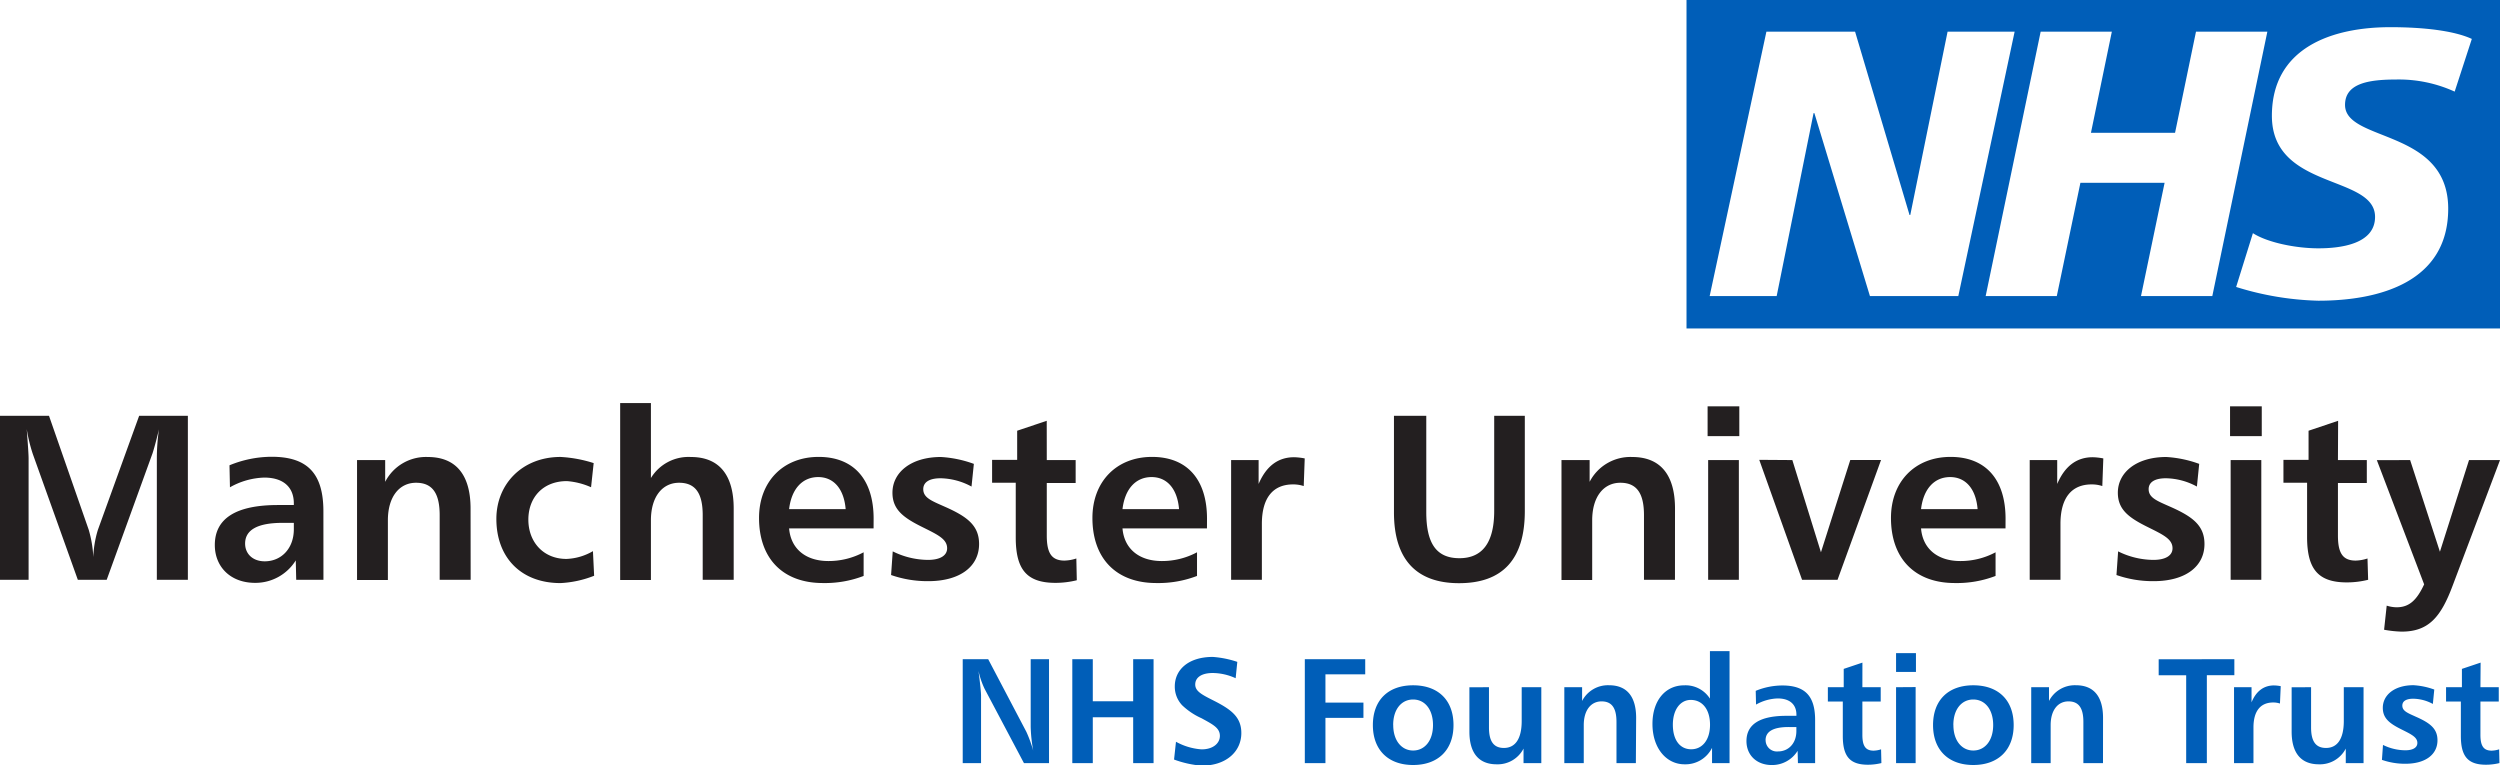
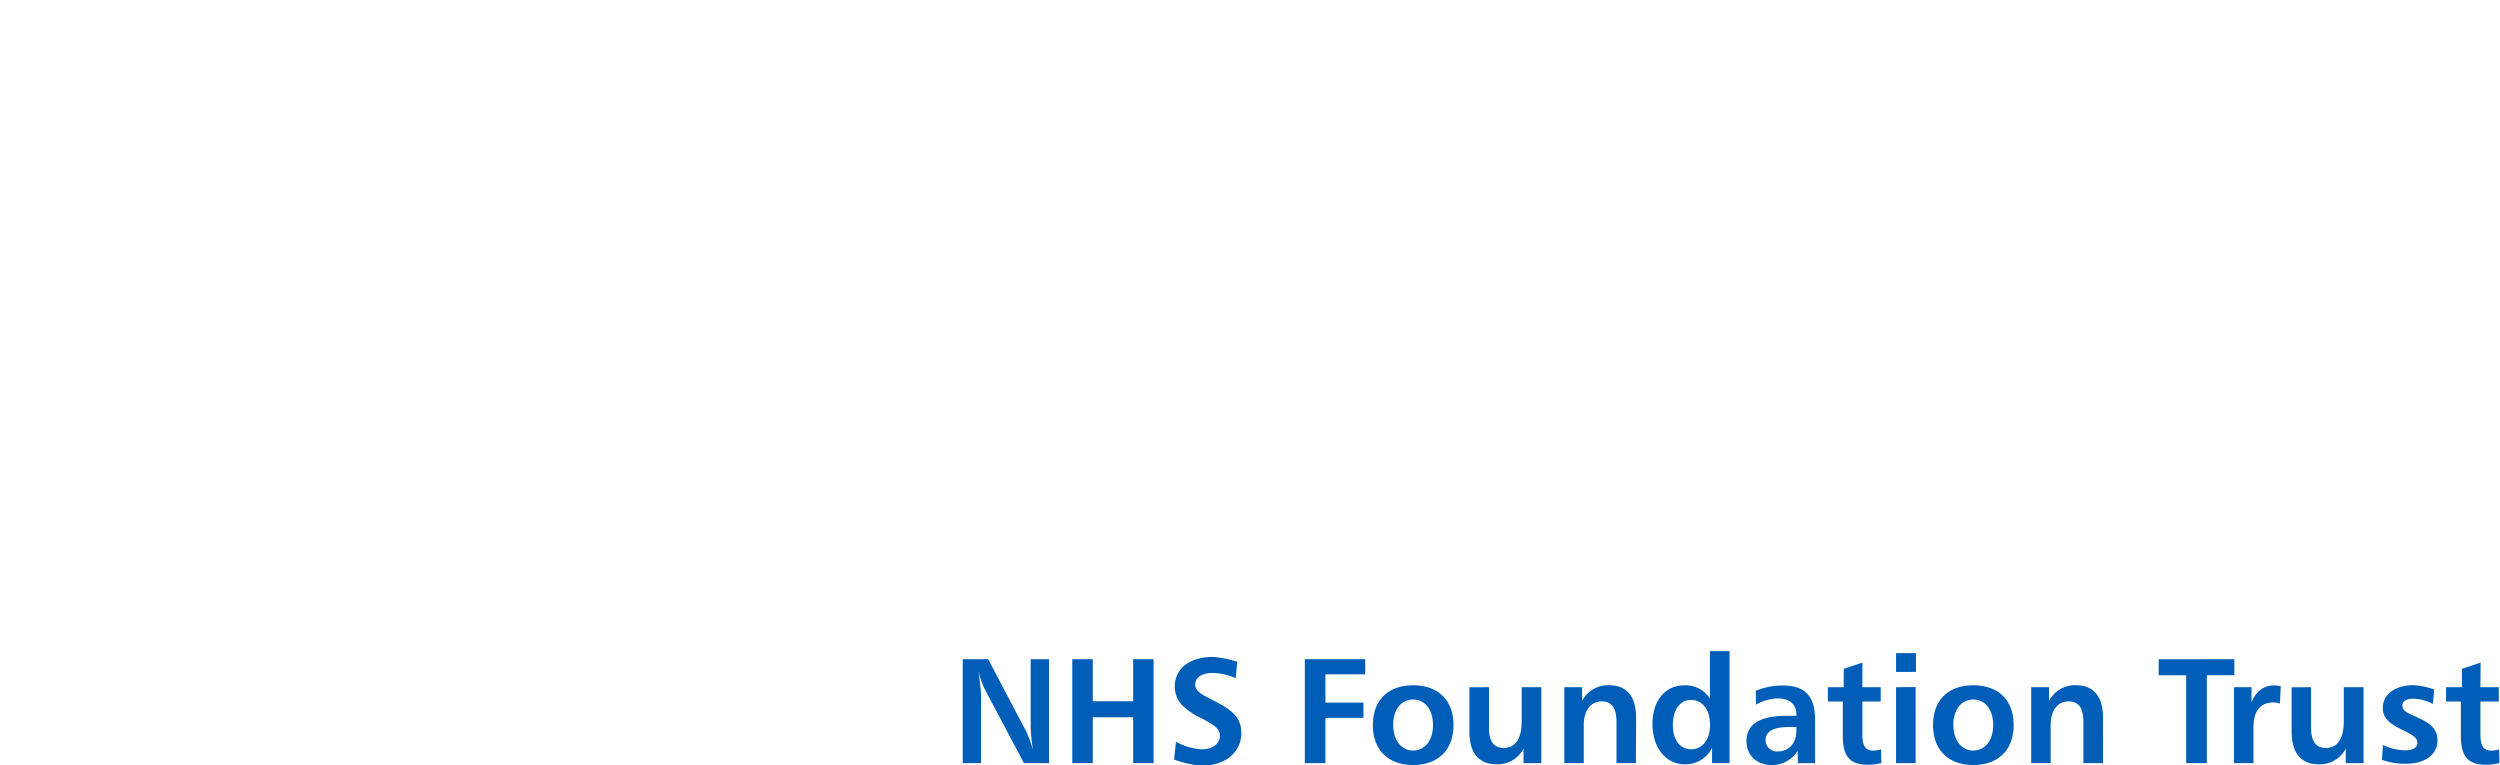
<svg xmlns="http://www.w3.org/2000/svg" xmlns:ns1="http://sodipodi.sourceforge.net/DTD/sodipodi-0.dtd" xmlns:ns2="http://www.inkscape.org/namespaces/inkscape" viewBox="0 0 545.46 167.01" version="1.1" id="svg14" ns1:docname="MFT-logo2.svg" ns2:version="0.92.4 (5da689c313, 2019-01-14)">
  <defs id="defs4">
    <style id="style2">.cls-1{fill:#005eb8}.cls-2{fill:#231f20}</style>
  </defs>
  <title id="title6">MFT-logo</title>
-   <path d="M 545.97,71.67 V 0 h -178 V 71.67 Z M 439.56,6.91 427.27,64.6 H 407.99 L 395.87,24.69 h -0.18 L 387.64,64.6 H 373.02 L 385.4,6.91 h 19.35 l 11.88,40 h 0.16 l 8.14,-40 z m 55.14,0 -12.01,57.69 h -15.56 l 5.15,-24.71 h -18.37 l -5.15,24.71 h -15.52 l 12,-57.69 h 15.53 l -4.56,22.07 h 18.35 l 4.57,-22.07 z m 44.61,1.59 -3.74,11.49 a 29.34,29.34 0 0 0 -12.79,-2.64 c -6.14,0 -11.13,0.9 -11.13,5.54 0,8.17 22.51,5.12 22.51,22.64 0,15.95 -14.87,20.08 -28.33,20.08 a 65,65 0 0 1 -17.94,-3 l 3.66,-11.74 c 3.07,2 9.22,3.31 14.28,3.31 4.82,0 12.37,-0.91 12.37,-6.86 0,-9.25 -22.51,-5.82 -22.51,-22.05 0,-14.88 13.13,-19.34 25.84,-19.34 7.15,0 13.87,0.75 17.78,2.56 z" class="cls-1" id="path8" ns2:connector-curvature="0" style="fill:#005eb8" />
-   <path d="M10.69 90.72l8.67 24.88a25.58 25.58 0 0 1 1 5.94 22.74 22.74 0 0 1 1-5.94l9-24.88h10.63v35.78h-6.77v-26.43a45.61 45.61 0 0 1 .46-6.4c-.67 2.84-1.19 4.59-1.39 5.21L23.28 126.5h-6.3L7.17 99.09a35.34 35.34 0 0 1-1.34-5.47c.26 3.36.41 5.52.41 6.45v26.43H0V90.72zm59.88 35.78h-5.94l-.1-4.23a10.35 10.35 0 0 1-8.88 4.9c-5.37 0-8.78-3.51-8.78-8.26 0-5.78 4.59-8.72 13.78-8.72h3.46v-.36c0-3.61-2.37-5.63-6.45-5.63a16.09 16.09 0 0 0-7.49 2.12l-.1-4.8a24.34 24.34 0 0 1 9.19-1.86c7.9 0 11.3 3.72 11.3 11.92zm-17.09-7.9c0 2.22 1.65 3.87 4.28 3.87 3.56 0 6.35-2.74 6.35-7v-1.39h-2.37c-5.52-.02-8.26 1.52-8.26 4.52zm49.21 7.9h-6.76v-14.1c0-4.8-1.6-7.07-5.16-7.07s-6.14 2.94-6.14 8.21v13H77.9v-26.16h6.14v4.75a10 10 0 0 1 9.29-5.42c6.09 0 9.34 3.82 9.34 11.25zm26.27-20.19a15.85 15.85 0 0 0-5.27-1.34c-5.16 0-8.41 3.51-8.41 8.41s3.3 8.57 8.31 8.57a12.31 12.31 0 0 0 5.78-1.7l.26 5.37a23 23 0 0 1-7.33 1.6c-8.62 0-14-5.58-14-14 0-7.59 5.63-13.52 14-13.52a28.65 28.65 0 0 1 7.23 1.34zm13.06-18.37v16.36a9.6 9.6 0 0 1 8.72-4.59c6.09 0 9.34 3.82 9.34 11.25v15.54h-6.76v-14.1c0-4.8-1.6-7.07-5.16-7.07s-6.14 2.94-6.14 8.21v13h-6.71v-38.6zm48.58 27.35h-18.43c.36 4.39 3.56 7.12 8.57 7.12a16.17 16.17 0 0 0 7.69-1.91v5.16a23.57 23.57 0 0 1-8.88 1.55c-8.72 0-13.94-5.32-13.94-14.2 0-7.95 5.27-13.32 13-13.32s12 5 12 13.47zm-12.08-11.2c-3.41 0-5.83 2.53-6.35 7h12.34c-.37-4.47-2.64-7-5.99-7zm33.45 2.07a14.6 14.6 0 0 0-6.76-1.81c-2.48 0-3.77.88-3.77 2.38 0 1.91 1.91 2.58 4.8 3.87 4.9 2.17 7.38 4.13 7.38 8.1 0 4.85-4.08 8.1-11.1 8.1a24 24 0 0 1-8.1-1.34l.36-5.16a17.54 17.54 0 0 0 7.69 1.86c2.74 0 4.18-1 4.18-2.53 0-2-2-2.94-5.32-4.59-4.18-2.06-6.61-3.82-6.61-7.54 0-4.39 4-7.79 10.58-7.79a25.11 25.11 0 0 1 7.18 1.5zm16.42-5.78h6.3v5h-6.3v11.46c0 3.77 1 5.47 3.87 5.47a8.84 8.84 0 0 0 2.58-.46l.1 4.75a19.3 19.3 0 0 1-4.65.57c-6.35 0-8.67-3-8.67-9.91v-11.93h-5.16v-5h5.47v-6.35l6.45-2.17zm34.95 14.91h-18.43c.36 4.39 3.56 7.12 8.57 7.12a16.17 16.17 0 0 0 7.69-1.91v5.16a23.57 23.57 0 0 1-8.88 1.55c-8.72 0-13.94-5.32-13.94-14.2 0-7.95 5.27-13.32 13-13.32s12 5 12 13.47zm-12.08-11.2c-3.41 0-5.83 2.53-6.35 7h12.34c-.37-4.47-2.64-7-5.99-7zm33.19 1.96a7.28 7.28 0 0 0-2.32-.36c-4.39 0-6.81 2.94-6.81 8.62v12.19h-6.71v-26.12h6v5.21c1.65-3.87 4.23-5.83 7.74-5.83a13.69 13.69 0 0 1 2.32.26zm26.74-15.33v21c0 6.81 2.17 10.07 7.23 10.07s7.59-3.46 7.59-10.32V90.72h6.68v20.78c0 10.48-4.8 15.74-14.35 15.74-9.34 0-14.2-5.21-14.2-15.43V90.72zm54.26 35.78h-6.76v-14.1c0-4.8-1.6-7.07-5.16-7.07s-6.14 2.94-6.14 8.21v13h-6.7v-26.16h6.14v4.75a10 10 0 0 1 9.29-5.42c6.09 0 9.34 3.82 9.34 11.25zm14.04-37.84v6.5h-6.92v-6.5zm-.1 11.72v26.12h-6.7v-26.12zm11.67 0l6.24 20.12 6.4-20.13h6.71l-9.49 26.13h-7.74l-9.34-26.17zm46.51 14.91h-18.43c.36 4.39 3.56 7.12 8.57 7.12a16.16 16.16 0 0 0 7.69-1.91v5.16a23.57 23.57 0 0 1-8.88 1.55c-8.72 0-13.94-5.32-13.94-14.2 0-7.95 5.27-13.32 13-13.32s12 5 12 13.47zm-12.08-11.2c-3.41 0-5.83 2.53-6.35 7h12.34c-.36-4.47-2.64-7-5.99-7zm33.2 1.96a7.28 7.28 0 0 0-2.32-.36c-4.39 0-6.81 2.94-6.81 8.62v12.19h-6.71v-26.12h6v5.21c1.65-3.87 4.23-5.83 7.74-5.83a13.69 13.69 0 0 1 2.32.26zm20.64.11a14.59 14.59 0 0 0-6.76-1.81c-2.48 0-3.77.88-3.77 2.38 0 1.91 1.91 2.58 4.8 3.87 4.9 2.17 7.38 4.13 7.38 8.1 0 4.85-4.08 8.1-11.1 8.1a24 24 0 0 1-8.1-1.34l.36-5.16a17.54 17.54 0 0 0 7.69 1.86c2.74 0 4.18-1 4.18-2.53 0-2-2-2.94-5.32-4.59-4.18-2.06-6.61-3.82-6.61-7.54 0-4.39 4-7.79 10.58-7.79a25.12 25.12 0 0 1 7.17 1.5zm14.15-17.5v6.5h-6.92v-6.5zm-.1 11.72v26.12h-6.69v-26.12zm16.72 0h6.3v5h-6.3v11.46c0 3.77 1 5.47 3.87 5.47a8.83 8.83 0 0 0 2.58-.46l.14 4.65a19.31 19.31 0 0 1-4.65.57c-6.35 0-8.67-3-8.67-9.91v-11.83h-5.16v-5h5.48v-6.35l6.45-2.17zm15.75 0l6.5 20 6.35-20h6.76l-10.32 27.36c-2.58 6.92-5.26 10.07-11.15 10.07a24.78 24.78 0 0 1-3.82-.41l.57-5.26a7.3 7.3 0 0 0 2.17.36c2.74 0 4.39-1.55 6-5l-10.32-27.1z" class="cls-2" id="path10" />
  <path d="m 215.61,143.83 8.32,15.83 a 28,28 0 0 1 1.5,4.11 33.34,33.34 0 0 1 -0.55,-5.19 v -14.75 h 4 v 22.67 h -5.47 l -8.58,-16.2 a 18.06,18.06 0 0 1 -1.34,-3.92 c 0.39,2.94 0.56,4.73 0.56,5.42 v 14.7 h -4 v -22.67 z m 22.82,0 V 153 h 8.81 v -9.17 h 4.45 v 22.67 h -4.45 v -10 h -8.81 v 10 h -4.47 v -22.67 z m 31.17,4.15 a 12.14,12.14 0 0 0 -5,-1.14 c -2.48,0 -3.82,1 -3.82,2.51 0,1.51 1.53,2.25 4.18,3.59 3.79,1.93 5.88,3.59 5.88,7 0,4 -3.26,7.12 -8.68,7.12 a 22.64,22.64 0 0 1 -6,-1.34 l 0.42,-3.88 a 13.44,13.44 0 0 0 5.58,1.66 c 2.58,0 4,-1.37 4,-2.94 0,-1.76 -1.57,-2.51 -4,-3.85 a 14.87,14.87 0 0 1 -4.24,-2.84 5.91,5.91 0 0 1 -1.6,-4.11 c 0,-3.66 3,-6.43 8.29,-6.43 a 21.63,21.63 0 0 1 5.35,1.08 z m 28.27,-4.15 v 3.3 h -8.68 v 6.17 h 8.29 v 3.33 h -8.29 v 9.87 h -4.5 v -22.67 z m 19.26,14.37 c 0,5.42 -3.36,8.71 -8.81,8.71 -5.45,0 -8.78,-3.3 -8.78,-8.71 0,-5.41 3.3,-8.68 8.78,-8.68 5.48,0 8.81,3.26 8.81,8.68 z m -13.15,0 c 0,3.39 1.83,5.55 4.34,5.55 2.51,0 4.34,-2.12 4.34,-5.55 0,-3.43 -1.79,-5.58 -4.34,-5.58 -2.55,0 -4.35,2.15 -4.35,5.54 z m 20.89,-8.26 v 8.78 c 0,3 1,4.47 3.26,4.47 2.48,0 3.88,-2 3.88,-5.87 v -7.38 h 4.28 v 16.56 h -3.88 v -3.17 a 6.34,6.34 0 0 1 -5.87,3.43 c -3.85,0 -5.94,-2.42 -5.94,-7.12 v -9.69 z m 32.05,16.56 h -4.23 v -9 c 0,-3 -1,-4.47 -3.26,-4.47 -2.26,0 -3.88,1.86 -3.88,5.19 v 8.28 h -4.24 v -16.56 h 3.88 v 3 a 6.34,6.34 0 0 1 5.88,-3.43 c 3.85,0 5.91,2.42 5.91,7.12 z m 20.44,-24.43 v 24.43 h -3.82 v -3.33 a 6.47,6.47 0 0 1 -6,3.59 c -3.95,0 -7,-3.49 -7,-8.81 0,-5.16 2.87,-8.42 6.89,-8.42 a 6.29,6.29 0 0 1 5.65,2.9 v -10.36 z m -12.37,16.06 c 0,3.39 1.6,5.35 4,5.35 2.4,0 4.11,-2 4.11,-5.35 0,-3.35 -1.67,-5.42 -4.21,-5.42 -2.2,0 -3.9,2.03 -3.9,5.42 z m 31.04,8.37 h -3.75 l -0.07,-2.68 a 6.54,6.54 0 0 1 -5.61,3.1 c -3.39,0 -5.55,-2.22 -5.55,-5.22 0,-3.66 2.91,-5.52 8.71,-5.52 h 2.19 v -0.23 c 0,-2.29 -1.5,-3.56 -4.08,-3.56 a 10.17,10.17 0 0 0 -4.73,1.34 l -0.07,-3 a 15.39,15.39 0 0 1 5.81,-1.17 c 5,0 7.15,2.35 7.15,7.54 z m -10.8,-5 a 2.46,2.46 0 0 0 2.71,2.45 c 2.25,0 4,-1.73 4,-4.44 v -0.88 h -1.5 c -3.49,-0.04 -5.22,0.94 -5.22,2.87 z m 21.11,-11.56 h 4 v 3.13 h -4 v 7.25 c 0,2.38 0.65,3.46 2.45,3.46 a 5.57,5.57 0 0 0 1.63,-0.29 l 0.07,3 a 12.23,12.23 0 0 1 -2.94,0.36 c -4,0 -5.48,-1.89 -5.48,-6.27 v -7.51 h -3.26 v -3.13 h 3.46 v -4 l 4.08,-1.37 z m 11.69,-7.44 v 4.11 h -4.34 v -4.11 z m -0.07,7.41 v 16.59 h -4.27 v -16.56 z m 21.39,8.29 c 0,5.42 -3.36,8.71 -8.81,8.71 -5.45,0 -8.78,-3.3 -8.78,-8.71 0,-5.41 3.3,-8.68 8.78,-8.68 5.48,0 8.81,3.26 8.81,8.68 z m -13.15,0 c 0,3.39 1.83,5.55 4.34,5.55 2.51,0 4.34,-2.12 4.34,-5.55 0,-3.43 -1.79,-5.58 -4.34,-5.58 -2.55,0 -4.35,2.15 -4.35,5.54 z m 32.64,8.3 h -4.28 v -9 c 0,-3 -1,-4.47 -3.26,-4.47 -2.26,0 -3.88,1.86 -3.88,5.19 v 8.28 h -4.24 v -16.56 h 3.88 v 3 a 6.34,6.34 0 0 1 5.88,-3.43 c 3.85,0 5.91,2.42 5.91,7.12 z m 28.66,-22.67 v 3.49 h -6 v 19.18 h -4.51 v -19.17 h -6 v -3.49 z m 9.95,9.67 a 4.58,4.58 0 0 0 -1.47,-0.23 c -2.77,0 -4.31,1.86 -4.31,5.45 v 7.78 h -4.24 v -16.56 h 3.82 v 3.3 c 1,-2.45 2.68,-3.69 4.9,-3.69 a 8.78,8.78 0 0 1 1.47,0.16 z m 6.79,-3.56 v 8.78 c 0,3 1,4.47 3.26,4.47 2.48,0 3.88,-2 3.88,-5.87 v -7.38 h 4.31 v 16.56 h -3.88 v -3.17 a 6.34,6.34 0 0 1 -5.87,3.43 c -3.85,0 -5.94,-2.42 -5.94,-7.12 v -9.69 z m 26.57,3.65 a 9.24,9.24 0 0 0 -4.28,-1.14 c -1.57,0 -2.38,0.55 -2.38,1.5 0,1.21 1.21,1.63 3,2.45 3.1,1.37 4.67,2.61 4.67,5.12 0,3.07 -2.58,5.12 -7,5.12 a 15.21,15.21 0 0 1 -5.12,-0.85 l 0.23,-3.26 a 11.09,11.09 0 0 0 4.86,1.17 c 1.73,0 2.64,-0.62 2.64,-1.6 0,-1.24 -1.27,-1.86 -3.36,-2.9 -2.64,-1.31 -4.18,-2.42 -4.18,-4.77 0,-2.77 2.51,-4.93 6.69,-4.93 a 15.89,15.89 0 0 1 4.54,0.95 z m 10.38,-3.65 h 4 v 3.13 h -4 v 7.25 c 0,2.38 0.65,3.46 2.45,3.46 a 5.57,5.57 0 0 0 1.63,-0.29 l 0.07,3 a 12.23,12.23 0 0 1 -2.94,0.36 c -4,0 -5.48,-1.89 -5.48,-6.27 v -7.51 h -3.23 v -3.13 h 3.46 v -4 l 4.08,-1.37 z" class="cls-1" id="path12" ns2:connector-curvature="0" style="fill:#005eb8" />
</svg>